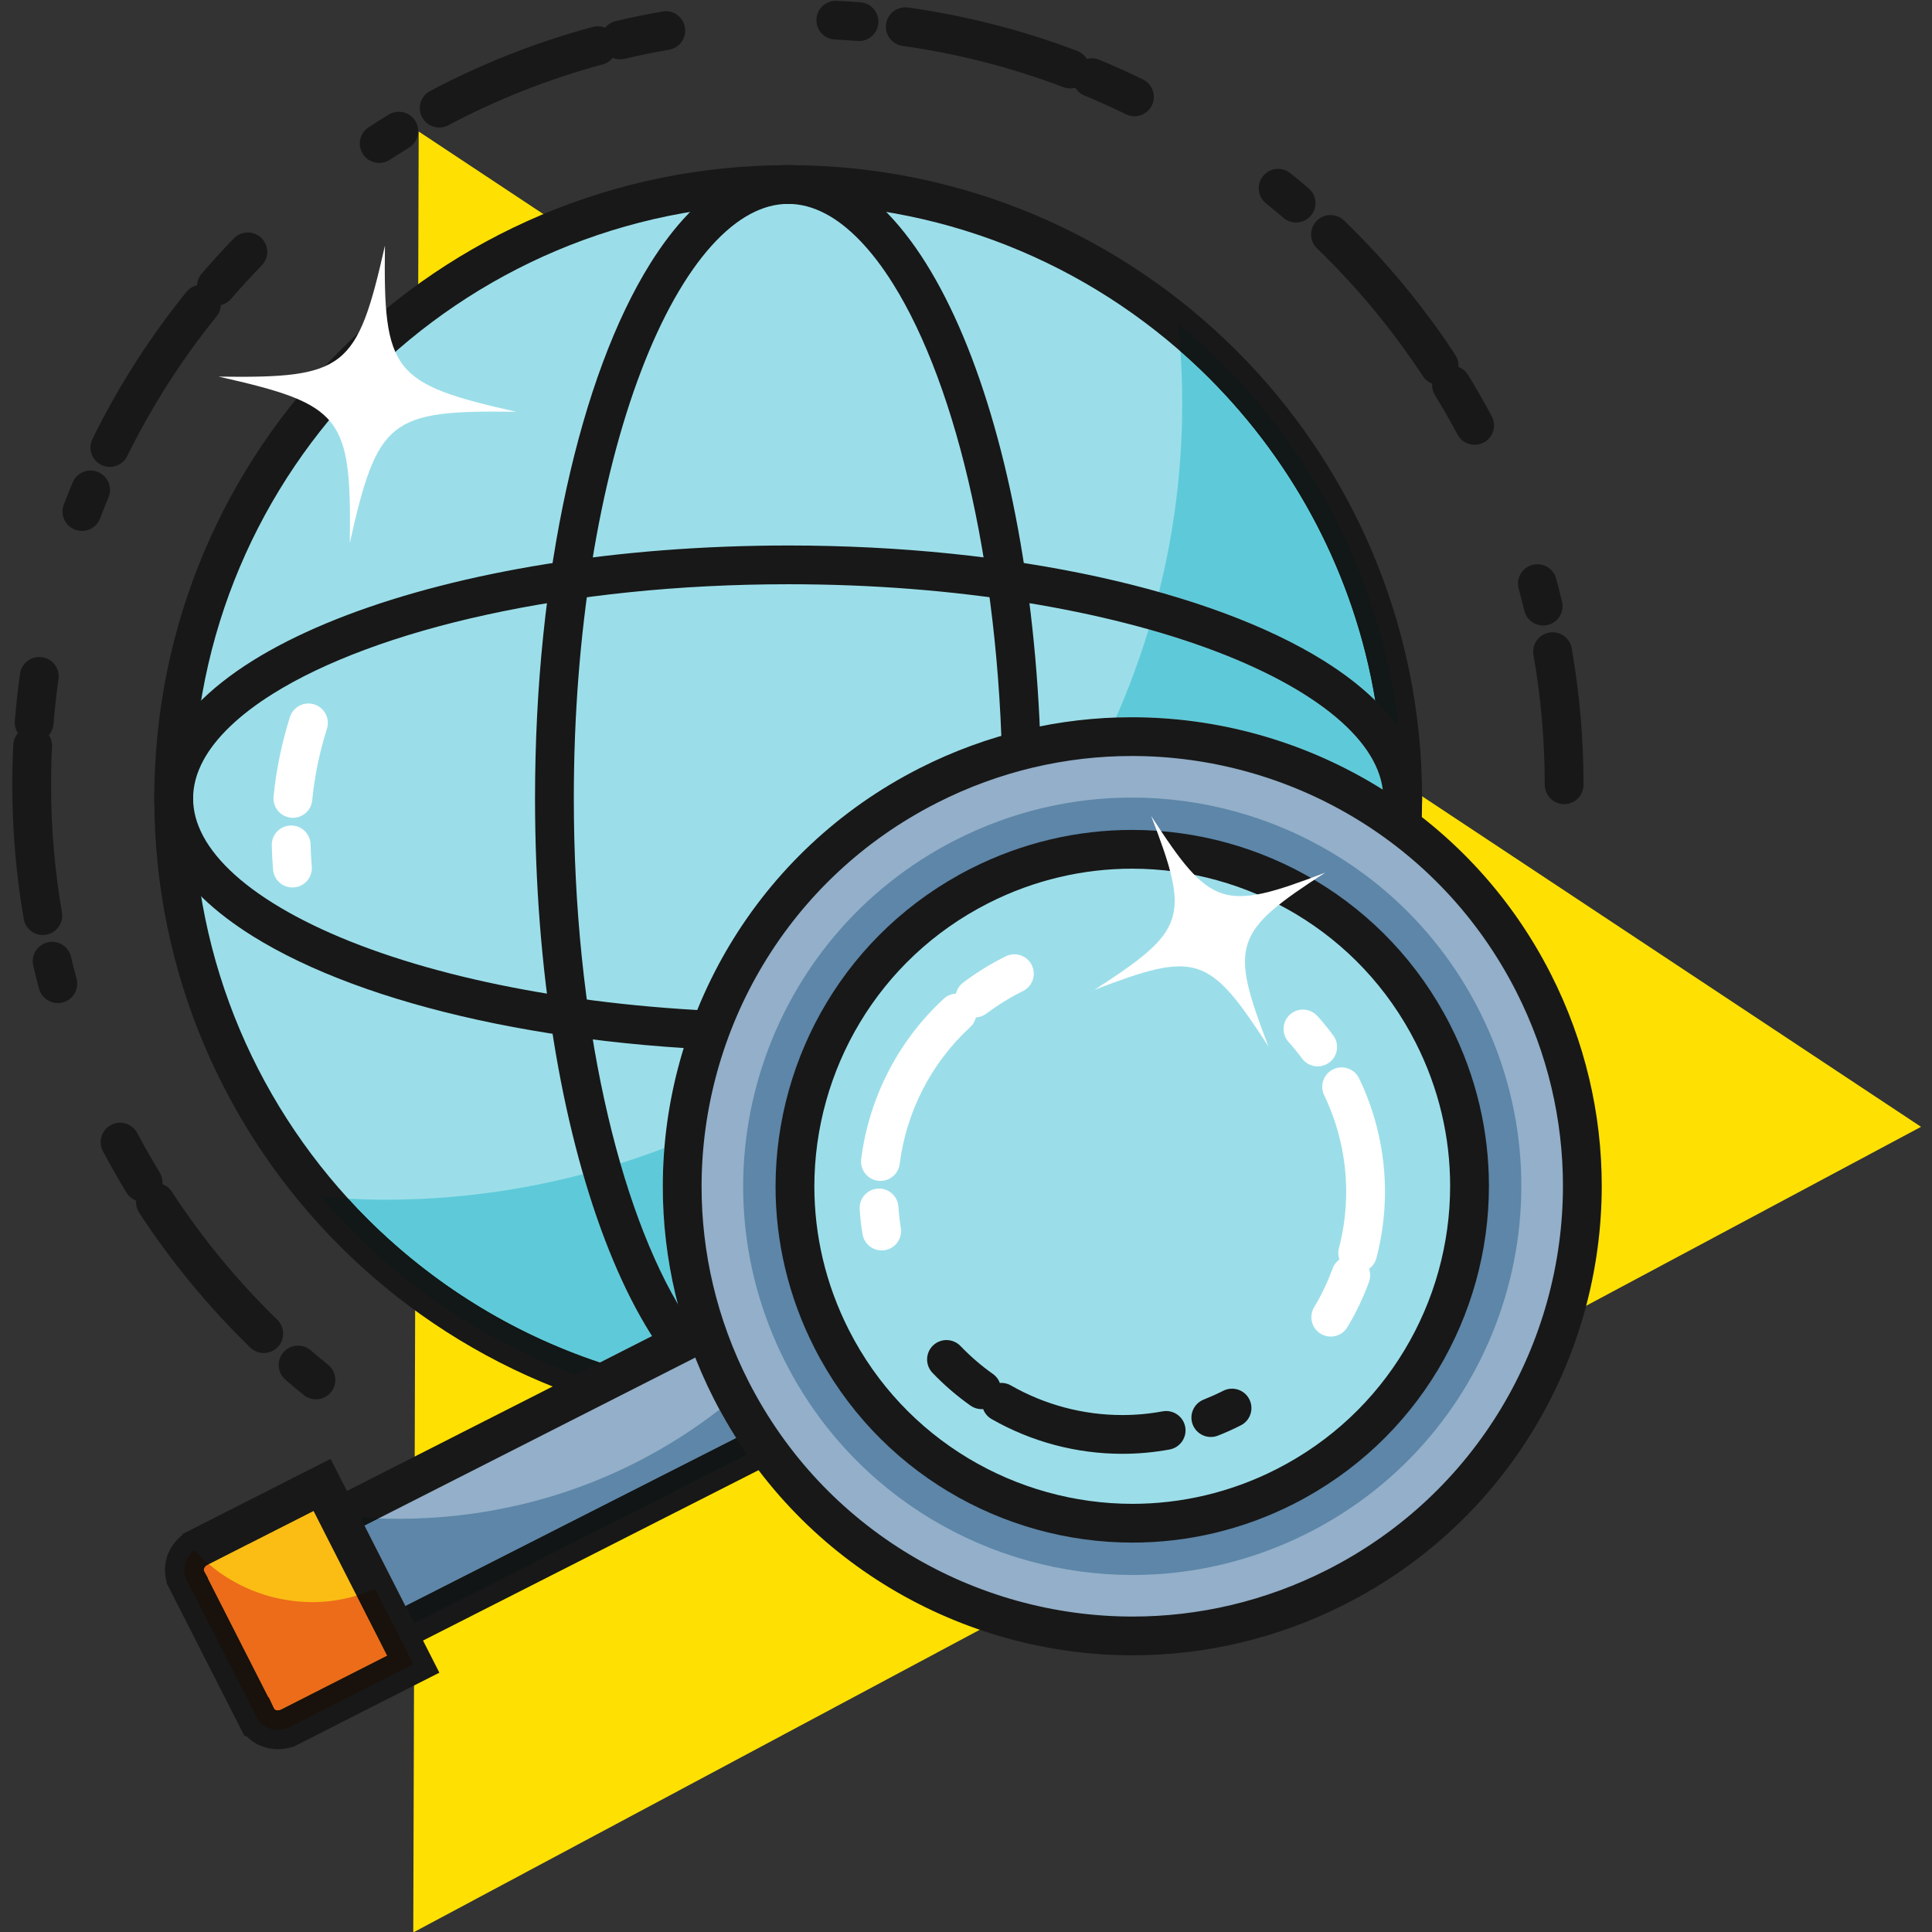
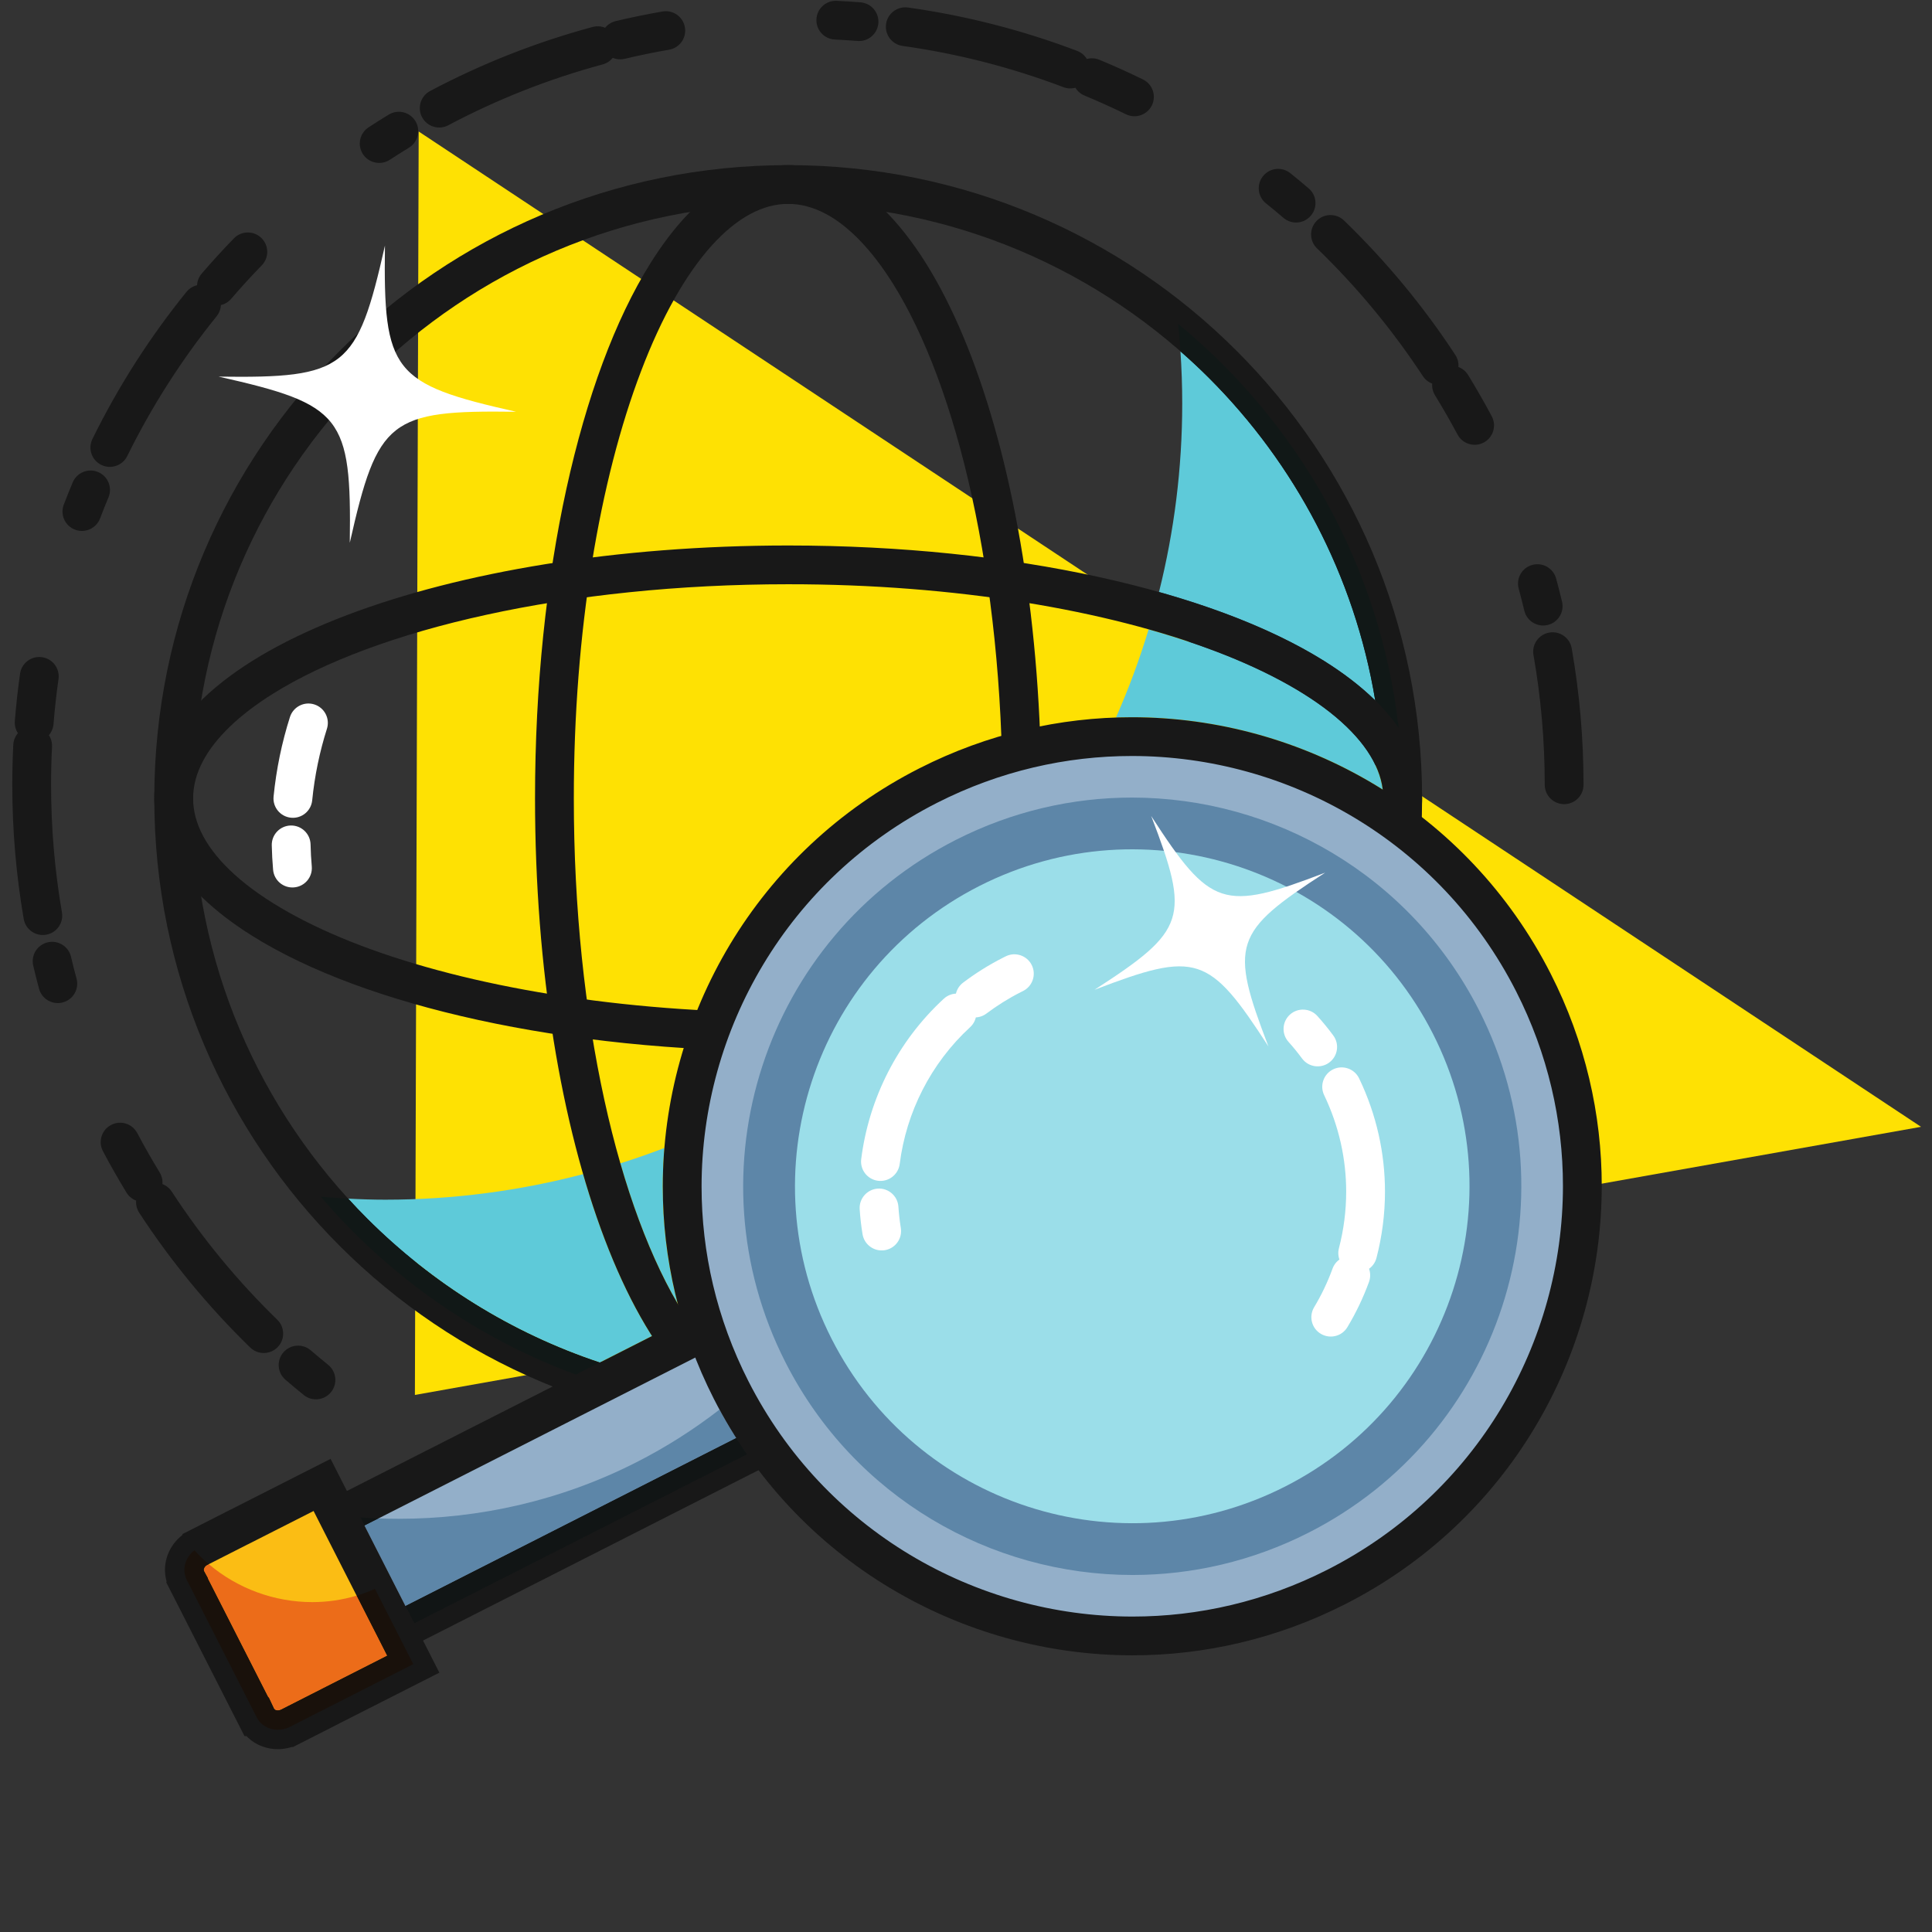
<svg xmlns="http://www.w3.org/2000/svg" width="375" zoomAndPan="magnify" viewBox="0 0 375 375" height="375" preserveAspectRatio="xMidYMid meet" version="1.0">
  <rect x="0" y="0" width="375" height="375" fill="#333333" stroke="none" />
  <defs>
    <clipPath id="clip-0">
      <path d="M 2.047 0 L 308 0 L 308 272 L 2.047 272 Z M 2.047 0 " clip-rule="nonzero" />
    </clipPath>
  </defs>
-   <path fill="rgb(99.609%, 88.239%, 1.18%)" d="M 81.266 25.523 L 80.531 270.758 L 80.215 375.09 L 372.871 218.715 L 81.266 25.523 " fill-opacity="1" fill-rule="nonzero" />
+   <path fill="rgb(99.609%, 88.239%, 1.18%)" d="M 81.266 25.523 L 80.531 270.758 L 372.871 218.715 L 81.266 25.523 " fill-opacity="1" fill-rule="nonzero" />
  <g clip-path="url(#clip-0)">
    <path fill="rgb(9.409%, 9.409%, 9.409%)" d="M 63.699 264.918 C 62.559 263.996 61.426 263.055 60.316 262.098 C 58.738 260.746 56.363 260.922 55.004 262.496 C 53.648 264.066 53.824 266.449 55.402 267.801 C 56.566 268.812 57.758 269.797 58.957 270.77 C 60.574 272.078 62.945 271.824 64.25 270.215 C 65.562 268.598 65.312 266.23 63.699 264.918 M 53.82 256.16 C 46.113 248.668 39.234 240.332 33.34 231.289 C 32.203 229.551 29.867 229.062 28.125 230.195 C 26.383 231.324 25.891 233.66 27.023 235.398 C 33.227 244.902 40.465 253.676 48.566 261.551 C 50.059 263.004 52.441 262.969 53.895 261.48 C 55.344 259.988 55.309 257.605 53.82 256.16 M 30.992 227.57 C 29.469 225.07 28.012 222.52 26.637 219.922 C 25.664 218.086 23.391 217.387 21.547 218.359 C 19.711 219.328 19.012 221.602 19.98 223.441 C 21.422 226.176 22.953 228.855 24.559 231.488 C 25.641 233.258 27.953 233.824 29.73 232.742 C 31.508 231.66 32.074 229.344 30.992 227.57 M 14.859 189.961 C 14.477 188.551 14.117 187.133 13.781 185.703 C 13.305 183.684 11.273 182.43 9.25 182.906 C 7.227 183.383 5.973 185.41 6.449 187.434 C 6.801 188.934 7.18 190.43 7.578 191.914 C 8.121 193.918 10.188 195.109 12.191 194.57 C 14.203 194.035 15.395 191.973 14.859 189.961 M 12.02 177.086 C 10.633 169.047 9.914 160.77 9.914 152.324 C 9.914 149.848 9.973 147.387 10.098 144.941 C 10.203 142.863 8.602 141.102 6.527 140.996 C 4.449 140.891 2.68 142.488 2.578 144.562 C 2.449 147.133 2.383 149.723 2.383 152.324 C 2.383 161.199 3.145 169.898 4.602 178.363 C 4.957 180.414 6.902 181.785 8.949 181.43 C 10.996 181.086 12.375 179.141 12.02 177.086 M 10.387 140.547 C 10.621 137.609 10.945 134.695 11.355 131.809 C 11.645 129.75 10.215 127.848 8.156 127.559 C 6.098 127.266 4.191 128.699 3.895 130.754 C 3.465 133.789 3.125 136.855 2.879 139.949 C 2.707 142.02 4.254 143.836 6.324 144 C 8.402 144.164 10.215 142.625 10.387 140.547 M 19.418 100.637 C 19.941 99.262 20.488 97.895 21.059 96.539 C 21.859 94.621 20.953 92.418 19.027 91.617 C 17.109 90.82 14.91 91.723 14.105 93.641 C 13.512 95.07 12.934 96.504 12.379 97.949 C 11.641 99.891 12.609 102.062 14.551 102.805 C 16.5 103.551 18.676 102.574 19.418 100.637 M 24.699 88.52 C 29.48 78.816 35.309 69.723 42.047 61.387 C 43.352 59.77 43.105 57.402 41.488 56.098 C 39.871 54.793 37.5 55.039 36.191 56.656 C 29.102 65.418 22.965 74.988 17.941 85.207 C 17.023 87.07 17.793 89.32 19.66 90.238 C 21.523 91.152 23.781 90.383 24.699 88.52 M 44.871 58 C 46.781 55.777 48.758 53.609 50.809 51.504 C 52.254 50.012 52.219 47.633 50.727 46.188 C 49.23 44.738 46.848 44.773 45.398 46.27 C 43.254 48.48 41.168 50.758 39.156 53.098 C 37.797 54.676 37.98 57.055 39.559 58.406 C 41.133 59.758 43.512 59.578 44.871 58 M 75.66 31.016 C 76.891 30.215 78.125 29.434 79.379 28.668 C 81.148 27.582 81.707 25.266 80.625 23.496 C 79.539 21.723 77.227 21.164 75.449 22.25 C 74.129 23.051 72.832 23.871 71.543 24.715 C 69.801 25.852 69.312 28.18 70.445 29.922 C 71.59 31.66 73.918 32.148 75.66 31.016 M 87.016 24.312 C 96.441 19.316 106.473 15.332 116.988 12.5 C 118.992 11.953 120.184 9.887 119.641 7.883 C 119.102 5.875 117.027 4.691 115.023 5.234 C 103.961 8.219 93.398 12.41 83.484 17.664 C 81.648 18.641 80.949 20.914 81.926 22.754 C 82.902 24.59 85.18 25.289 87.016 24.312 M 121.254 11.418 C 124.094 10.742 126.973 10.148 129.875 9.648 C 131.926 9.289 133.297 7.344 132.938 5.293 C 132.586 3.246 130.637 1.875 128.586 2.23 C 125.531 2.766 122.5 3.387 119.512 4.094 C 117.488 4.574 116.242 6.602 116.719 8.625 C 117.199 10.648 119.23 11.895 121.254 11.418 M 162.047 7.672 C 163.516 7.742 164.98 7.844 166.441 7.953 C 168.512 8.117 170.324 6.574 170.488 4.496 C 170.652 2.43 169.105 0.617 167.027 0.453 C 165.5 0.332 163.957 0.234 162.41 0.16 C 160.332 0.059 158.566 1.66 158.469 3.734 C 158.363 5.809 159.969 7.574 162.047 7.672 M 175.191 8.914 C 186.027 10.43 196.477 13.145 206.402 16.918 C 208.352 17.66 210.523 16.684 211.262 14.738 C 212.004 12.797 211.027 10.625 209.082 9.883 C 198.637 5.914 187.641 3.059 176.238 1.457 C 174.18 1.172 172.273 2.605 171.984 4.664 C 171.695 6.719 173.129 8.625 175.191 8.914 M 210.504 18.551 C 213.227 19.68 215.906 20.891 218.543 22.18 C 220.406 23.09 222.66 22.32 223.578 20.457 C 224.488 18.59 223.719 16.336 221.855 15.426 C 219.082 14.066 216.266 12.793 213.398 11.605 C 211.48 10.805 209.273 11.715 208.473 13.633 C 207.68 15.551 208.586 17.754 210.504 18.551 M 245.723 39.469 C 246.871 40.391 248 41.332 249.113 42.281 C 250.695 43.637 253.074 43.453 254.426 41.871 C 255.781 40.297 255.598 37.914 254.016 36.57 C 252.844 35.562 251.656 34.578 250.449 33.613 C 248.832 32.309 246.461 32.559 245.152 34.184 C 243.852 35.801 244.105 38.168 245.723 39.469 M 255.633 48.207 C 263.359 55.672 270.258 63.992 276.18 73.008 C 277.32 74.742 279.648 75.23 281.391 74.09 C 283.129 72.949 283.617 70.617 282.473 68.883 C 276.25 59.395 268.996 50.648 260.867 42.793 C 259.367 41.355 256.984 41.395 255.543 42.887 C 254.098 44.383 254.133 46.762 255.633 48.207 M 278.531 76.719 C 280.062 79.211 281.52 81.754 282.902 84.34 C 283.879 86.176 286.164 86.867 287.992 85.895 C 289.828 84.918 290.527 82.637 289.551 80.801 C 288.094 78.082 286.562 75.406 284.953 72.777 C 283.863 71.008 281.543 70.457 279.773 71.543 C 278.004 72.625 277.445 74.941 278.531 76.719 M 294.777 114.262 C 295.16 115.68 295.523 117.094 295.867 118.523 C 296.348 120.547 298.379 121.793 300.402 121.309 C 302.426 120.828 303.672 118.793 303.191 116.777 C 302.828 115.273 302.449 113.781 302.043 112.293 C 301.496 110.289 299.43 109.102 297.418 109.648 C 295.414 110.195 294.23 112.258 294.777 114.262 M 297.648 127.133 C 299.086 135.316 299.832 143.73 299.832 152.324 C 299.832 154.402 301.52 156.086 303.598 156.086 C 305.68 156.086 307.363 154.402 307.363 152.324 C 307.363 143.293 306.574 134.441 305.066 125.836 C 304.707 123.789 302.754 122.422 300.707 122.785 C 298.66 123.145 297.289 125.09 297.648 127.133 " fill-opacity="1" fill-rule="nonzero" />
  </g>
-   <path fill="rgb(60.779%, 87.059%, 91.37%)" d="M 152.992 35.812 C 87.109 35.812 33.715 89.16 33.715 154.961 C 33.715 220.773 87.109 274.129 152.992 274.129 C 218.852 274.129 272.262 220.773 272.262 154.961 C 272.262 89.16 218.852 35.812 152.992 35.812 " fill-opacity="1" fill-rule="nonzero" />
  <path fill="rgb(9.409%, 9.409%, 9.409%)" d="M 152.992 35.812 L 152.992 32.051 C 85.031 32.055 29.949 87.082 29.949 154.961 C 29.949 222.848 85.031 277.887 152.992 277.891 C 220.938 277.887 276.02 222.848 276.027 154.961 C 276.02 87.082 220.938 32.055 152.992 32.051 L 152.992 39.574 C 184.891 39.578 213.746 52.488 234.664 73.371 C 255.566 94.266 268.488 123.09 268.496 154.961 C 268.488 186.84 255.566 215.664 234.664 236.562 C 213.746 257.453 184.891 270.363 152.992 270.367 C 121.082 270.363 92.23 257.453 71.312 236.562 C 50.402 215.664 37.48 186.84 37.48 154.961 C 37.48 123.09 50.402 94.266 71.312 73.371 C 92.23 52.488 121.078 39.578 152.992 39.574 L 152.992 35.812 " fill-opacity="1" fill-rule="nonzero" />
  <path fill="rgb(36.859%, 79.219%, 85.1%)" d="M 116.43 264.465 C 99.238 258.742 83.852 249.082 71.312 236.562 C 70.035 235.293 68.793 233.988 67.582 232.652 C 69.969 232.781 72.371 232.859 74.797 232.859 C 88.004 232.859 100.871 231.133 113.18 227.898 C 114.469 232.359 115.871 236.586 117.383 240.559 C 120.102 247.684 123.152 253.992 126.555 259.324 L 116.43 264.465 M 131.551 253.062 C 127.324 245.867 123.531 236.605 120.41 225.805 C 123.297 224.891 126.137 223.902 128.957 222.82 C 128.742 225.312 128.645 227.809 128.645 230.32 C 128.645 237.898 129.59 245.539 131.551 253.062 M 268.383 153.258 C 267.848 152.922 267.305 152.586 266.766 152.258 C 252.598 143.766 236.305 139.215 219.699 139.215 C 219.699 139.215 219.695 139.215 219.695 139.215 C 218.664 139.215 217.641 139.23 216.613 139.266 C 219.055 133.719 221.176 128.004 222.949 122.156 C 227.586 123.465 231.945 124.895 235.988 126.43 C 246.484 130.414 254.844 135.148 260.367 140.121 C 263.133 142.605 265.184 145.133 266.516 147.613 C 267.543 149.523 268.152 151.387 268.383 153.258 M 266.934 135.965 C 264.145 133.219 260.805 130.668 256.992 128.273 C 248.512 122.98 237.641 118.477 224.961 114.906 C 227.902 103.152 229.469 90.891 229.469 78.328 C 229.469 74.926 229.352 71.543 229.125 68.195 C 231.027 69.859 232.875 71.586 234.664 73.371 C 251.324 90.02 262.91 111.711 266.934 135.965 " fill-opacity="1" fill-rule="nonzero" />
  <path fill="rgb(6.67%, 9.409%, 9.019%)" d="M 111.793 266.816 C 92.434 259.688 75.43 247.68 62.273 232.289 C 64.039 232.438 65.805 232.559 67.582 232.652 C 68.793 233.988 70.035 235.293 71.312 236.562 C 83.852 249.082 99.238 258.742 116.43 264.465 L 111.793 266.816 M 271.488 141.336 C 270.199 139.469 268.676 137.68 266.934 135.965 C 262.91 111.711 251.324 90.02 234.664 73.371 C 232.875 71.586 231.027 69.859 229.125 68.195 C 229.004 66.414 228.855 64.645 228.672 62.879 C 251.98 82.02 267.895 109.805 271.488 141.336 " fill-opacity="1" fill-rule="nonzero" />
  <path fill="rgb(9.409%, 9.409%, 9.409%)" d="M 152.984 35.812 L 152.984 32.051 C 149.18 32.051 145.477 33.078 142.059 34.918 C 136.062 38.156 130.863 43.746 126.266 51.066 C 119.387 62.059 113.848 77.082 109.945 94.852 C 106.055 112.617 103.848 133.117 103.848 154.961 C 103.855 188.262 108.957 218.41 117.383 240.559 C 121.605 251.641 126.648 260.734 132.527 267.277 C 135.469 270.543 138.633 273.18 142.059 275.02 C 145.477 276.859 149.18 277.891 152.984 277.891 C 156.793 277.891 160.5 276.859 163.918 275.02 C 169.914 271.777 175.109 266.188 179.707 258.871 C 186.586 247.879 192.129 232.848 196.031 215.078 C 199.914 197.312 202.125 176.812 202.125 154.961 C 202.121 121.668 197.012 91.52 188.594 69.375 C 184.367 58.297 179.324 49.203 173.449 42.66 C 170.508 39.398 167.34 36.762 163.918 34.918 C 160.5 33.078 156.793 32.051 152.984 32.051 L 152.984 39.574 C 155.445 39.578 157.855 40.215 160.352 41.547 C 164.691 43.863 169.188 48.441 173.324 55.062 C 179.543 64.969 184.922 79.297 188.668 96.461 C 192.43 113.625 194.594 133.625 194.594 154.961 C 194.605 187.473 189.551 216.906 181.551 237.887 C 177.566 248.371 172.832 256.727 167.848 262.246 C 165.363 265.012 162.828 267.059 160.344 268.395 C 157.855 269.727 155.445 270.363 152.984 270.367 C 150.523 270.363 148.113 269.727 145.625 268.395 C 141.281 266.078 136.781 261.492 132.648 254.879 C 126.43 244.973 121.055 230.637 117.301 213.473 C 113.539 196.305 111.375 176.305 111.379 154.961 C 111.367 122.457 116.422 93.023 124.426 72.051 C 128.406 61.562 133.145 53.211 138.121 47.691 C 140.609 44.93 143.141 42.875 145.625 41.547 C 148.113 40.215 150.523 39.578 152.984 39.574 L 152.984 35.812 " fill-opacity="1" fill-rule="nonzero" />
  <path fill="rgb(9.409%, 9.409%, 9.409%)" d="M 152.992 109.641 L 152.992 105.879 C 119.664 105.887 89.488 110.988 67.316 119.398 C 56.227 123.621 47.117 128.656 40.57 134.531 C 37.305 137.469 34.668 140.633 32.82 144.051 C 30.98 147.469 29.945 151.164 29.949 154.969 C 29.945 158.77 30.98 162.473 32.82 165.891 C 36.062 171.879 41.656 177.074 48.988 181.668 C 59.992 188.539 75.031 194.082 92.816 197.973 C 110.605 201.859 131.121 204.066 152.992 204.066 C 186.32 204.055 216.492 198.961 238.664 190.543 C 249.75 186.32 258.855 181.285 265.406 175.41 C 268.672 172.473 271.309 169.309 273.148 165.891 C 274.996 162.473 276.027 158.77 276.027 154.969 C 276.027 151.164 274.996 147.469 273.148 144.051 C 269.914 138.062 264.316 132.867 256.992 128.273 C 245.984 121.402 230.949 115.867 213.164 111.969 C 195.383 108.082 174.859 105.879 152.992 105.879 L 152.992 113.402 C 185.535 113.391 214.992 118.441 235.988 126.43 C 246.484 130.414 254.844 135.148 260.367 140.121 C 263.133 142.605 265.184 145.133 266.516 147.613 C 267.852 150.102 268.488 152.512 268.496 154.969 C 268.488 157.426 267.852 159.836 266.516 162.328 C 264.199 166.664 259.617 171.156 252.992 175.289 C 243.078 181.5 228.73 186.875 211.551 190.625 C 194.371 194.383 174.348 196.543 152.992 196.543 C 120.453 196.551 90.992 191.5 69.988 183.512 C 59.496 179.527 51.129 174.793 45.605 169.82 C 42.84 167.336 40.789 164.801 39.457 162.328 C 38.121 159.836 37.488 157.426 37.48 154.969 C 37.488 152.512 38.121 150.102 39.457 147.613 C 41.777 143.277 46.359 138.785 52.984 134.652 C 62.898 128.441 77.25 123.066 94.43 119.324 C 111.609 115.566 131.633 113.402 152.992 113.402 L 152.992 109.641 " fill-opacity="1" fill-rule="nonzero" />
  <path fill="rgb(100%, 100%, 100%)" d="M 60.516 168.172 C 60.391 166.758 60.309 165.336 60.281 163.902 C 60.227 161.82 58.504 160.184 56.426 160.23 C 54.344 160.281 52.703 162.004 52.75 164.078 C 52.785 165.672 52.871 167.254 53.008 168.824 C 53.191 170.891 55.016 172.426 57.086 172.242 C 59.156 172.066 60.691 170.246 60.516 168.176 Z M 60.598 155.344 C 61.074 150.547 62.047 145.902 63.457 141.453 C 64.086 139.473 62.988 137.355 61.004 136.727 C 59.02 136.098 56.91 137.199 56.277 139.18 C 54.707 144.121 53.633 149.285 53.102 154.602 C 52.895 156.668 54.406 158.512 56.48 158.719 C 58.551 158.922 60.391 157.414 60.598 155.344 " fill-opacity="1" fill-rule="nonzero" />
  <path fill="rgb(100%, 100%, 100%)" d="M 74.719 47.672 C 74.383 72.219 76.195 74.52 100.172 79.922 C 75.594 79.586 73.301 81.391 67.895 105.352 C 68.23 80.797 66.418 78.5 42.441 73.102 C 67.016 73.43 69.312 71.621 74.719 47.672 " fill-opacity="1" fill-rule="nonzero" />
  <path fill="rgb(57.649%, 68.629%, 78.819%)" d="M 76.965 316.824 L 76.742 316.93 L 76.695 316.953 L 76.691 316.953 C 74.438 317.934 71.84 317.125 70.789 315.055 L 70.73 314.93 L 61.41 296.625 L 147.734 252.785 L 159.098 275.105 L 151.191 279.113 L 150.977 279.238 L 76.965 316.824 " fill-opacity="1" fill-rule="nonzero" />
  <path fill="rgb(9.409%, 9.409%, 9.409%)" d="M 76.965 316.824 L 75.336 313.434 L 75.113 313.539 L 76.742 316.93 L 75.195 313.504 L 75.148 313.52 L 76.695 316.953 L 76.695 313.191 L 76.691 313.191 C 76.168 313.191 75.668 313.289 75.184 313.504 C 75.02 313.574 74.859 313.602 74.719 313.602 C 74.535 313.602 74.391 313.555 74.301 313.504 L 74.141 313.348 L 70.789 315.055 L 74.195 313.457 L 74.141 313.332 C 73.52 312.008 72.195 311.168 70.73 311.168 L 70.73 314.93 L 74.082 313.227 L 66.477 298.273 L 146.09 257.844 L 154.031 273.453 L 149.488 275.766 L 149.379 275.824 L 149.219 275.906 L 75.262 313.469 L 76.965 316.824 L 75.336 313.434 L 76.965 316.824 L 78.672 320.176 L 152.684 282.59 L 152.789 282.535 L 152.949 282.441 L 160.805 278.461 C 161.699 278.004 162.363 277.227 162.676 276.27 C 162.988 275.316 162.91 274.297 162.453 273.402 L 151.098 251.082 C 150.156 249.23 147.883 248.488 146.035 249.43 L 59.703 293.27 C 58.82 293.715 58.137 294.516 57.832 295.457 C 57.527 296.402 57.609 297.449 58.055 298.332 L 67.371 316.637 C 68.012 317.898 69.312 318.691 70.73 318.691 L 70.73 314.93 L 67.324 316.531 L 67.383 316.652 L 67.43 316.758 C 68.148 318.168 69.266 319.293 70.535 320.02 C 71.812 320.758 73.254 321.125 74.719 321.125 C 75.883 321.125 77.078 320.887 78.203 320.398 L 76.691 316.953 L 76.691 320.715 L 76.695 320.715 C 77.227 320.715 77.766 320.598 78.25 320.379 L 78.297 320.355 L 78.371 320.32 L 78.598 320.215 L 78.672 320.176 L 76.965 316.824 " fill-opacity="1" fill-rule="nonzero" />
  <path fill="rgb(36.469%, 52.55%, 65.88%)" d="M 78.695 311.723 L 70.746 296.102 L 73.461 294.727 C 74.773 294.773 76.09 294.797 77.402 294.797 C 93.035 294.797 108.82 291.289 123.5 283.836 C 129.285 280.895 134.68 277.457 139.652 273.602 C 140.676 275.488 141.758 277.328 142.895 279.121 L 78.695 311.723 " fill-opacity="1" fill-rule="nonzero" />
  <path fill="rgb(6.67%, 8.24%, 8.24%)" d="M 80.402 315.078 L 80.121 314.52 L 78.695 311.723 L 142.895 279.121 C 143.578 280.191 144.277 281.242 144.996 282.277 L 80.402 315.078 M 70.746 296.102 L 69.953 294.535 C 71.117 294.617 72.289 294.68 73.461 294.727 L 70.746 296.102 " fill-opacity="1" fill-rule="nonzero" />
  <path fill="rgb(57.649%, 68.629%, 78.819%)" d="M 259.352 308.043 C 216.34 329.879 163.77 312.758 141.906 269.797 C 120.047 226.836 137.188 174.301 180.191 152.469 C 223.191 130.633 275.773 147.754 297.629 190.715 C 319.496 233.676 302.348 286.203 259.352 308.043 " fill-opacity="1" fill-rule="nonzero" />
  <path fill="rgb(9.409%, 9.409%, 9.409%)" d="M 259.352 308.043 L 257.645 304.684 C 245.496 310.855 232.574 313.773 219.836 313.773 C 204.609 313.773 189.645 309.594 176.656 301.801 C 163.664 294 152.645 282.594 145.266 268.086 C 139.094 255.953 136.176 243.047 136.176 230.32 C 136.176 215.109 140.352 200.16 148.16 187.18 C 155.961 174.203 167.383 163.191 181.898 155.82 C 194.043 149.652 206.961 146.738 219.699 146.738 C 234.926 146.738 249.891 150.91 262.883 158.711 C 275.879 166.512 286.895 177.918 294.277 192.418 C 300.449 204.555 303.367 217.457 303.367 230.184 C 303.367 245.402 299.191 260.352 291.383 273.332 C 283.574 286.309 272.16 297.312 257.645 304.684 L 259.352 308.043 L 261.059 311.391 C 276.855 303.375 289.336 291.348 297.836 277.203 C 306.344 263.055 310.898 246.773 310.898 230.184 C 310.898 216.312 307.711 202.215 300.992 189.008 C 292.961 173.219 280.922 160.758 266.766 152.258 C 252.598 143.766 236.305 139.215 219.699 139.215 C 205.809 139.215 191.707 142.398 178.484 149.113 C 162.68 157.137 150.207 169.156 141.699 183.305 C 133.191 197.457 128.645 213.73 128.645 230.32 C 128.645 244.199 131.832 258.293 138.551 271.504 C 146.582 287.285 158.617 299.754 172.777 308.246 C 186.941 316.746 203.23 321.297 219.836 321.297 C 233.727 321.297 247.836 318.109 261.059 311.391 L 259.352 308.043 " fill-opacity="1" fill-rule="nonzero" />
  <path fill="rgb(36.469%, 52.55%, 65.88%)" d="M 219.828 305.703 C 192.305 305.703 165.789 290.625 152.461 264.43 C 133.566 227.301 148.383 181.891 185.559 163.008 C 196.52 157.441 208.199 154.809 219.707 154.809 C 247.23 154.809 273.754 169.887 287.074 196.074 C 305.973 233.211 291.152 278.621 253.984 297.496 C 243.023 303.062 231.332 305.703 219.828 305.703 " fill-opacity="1" fill-rule="nonzero" />
  <path fill="rgb(60.779%, 87.059%, 91.37%)" d="M 249.426 288.543 C 217.207 304.91 177.801 292.078 161.422 259.887 C 145.043 227.691 157.891 188.328 190.109 171.961 C 222.336 155.602 261.734 168.43 278.113 200.617 C 294.496 232.812 281.652 272.18 249.426 288.543 " fill-opacity="1" fill-rule="nonzero" />
-   <path fill="rgb(9.409%, 9.409%, 9.409%)" d="M 249.426 288.543 L 247.719 285.188 C 238.754 289.742 229.219 291.887 219.816 291.895 C 208.582 291.895 197.531 288.809 187.945 283.055 C 178.355 277.297 170.23 268.887 164.781 258.176 C 160.223 249.219 158.074 239.703 158.066 230.309 C 158.066 219.082 161.156 208.043 166.918 198.461 C 172.676 188.879 181.102 180.762 191.816 175.316 C 200.785 170.762 210.316 168.617 219.719 168.609 C 230.957 168.609 242 171.695 251.59 177.453 C 261.18 183.207 269.305 191.617 274.754 202.328 C 279.316 211.281 281.469 220.805 281.469 230.195 C 281.469 241.426 278.387 252.465 272.617 262.043 C 266.859 271.625 258.438 279.742 247.719 285.188 L 249.426 288.543 L 251.133 291.895 C 263.133 285.797 272.617 276.664 279.078 265.918 C 285.539 255.168 289 242.801 289 230.195 C 289 219.656 286.574 208.945 281.469 198.914 C 275.371 186.926 266.23 177.453 255.469 170.996 C 244.711 164.543 232.332 161.086 219.719 161.086 C 209.168 161.086 198.441 163.516 188.406 168.609 C 176.402 174.707 166.922 183.84 160.461 194.586 C 153.996 205.34 150.543 217.707 150.535 230.309 C 150.535 240.848 152.961 251.559 158.066 261.594 C 164.164 273.578 173.309 283.055 184.07 289.508 C 194.824 295.961 207.203 299.418 219.816 299.418 C 230.375 299.418 241.094 296.992 251.133 291.895 L 249.426 288.543 " fill-opacity="1" fill-rule="nonzero" />
  <path fill="rgb(100%, 100%, 100%)" d="M 174.848 238.34 C 174.625 236.969 174.473 235.594 174.379 234.219 C 174.242 232.141 172.449 230.574 170.375 230.707 C 168.301 230.848 166.73 232.637 166.863 234.711 C 166.969 236.328 167.152 237.945 167.418 239.555 C 167.754 241.605 169.688 242.992 171.742 242.66 C 173.797 242.324 175.184 240.391 174.848 238.344 Z M 174.633 225.922 C 175.902 215.883 180.668 206.406 188.293 199.383 C 189.828 197.977 189.922 195.598 188.516 194.07 C 187.105 192.543 184.723 192.441 183.191 193.852 C 174.23 202.105 168.648 213.203 167.16 224.984 C 166.895 227.039 168.359 228.926 170.418 229.188 C 172.484 229.445 174.367 227.988 174.633 225.922 Z M 191.48 196.719 C 193.52 195.188 195.719 193.801 198.082 192.602 C 198.238 192.523 198.395 192.441 198.555 192.363 C 200.418 191.449 201.184 189.191 200.266 187.328 C 199.348 185.465 197.09 184.699 195.223 185.617 C 195.043 185.711 194.852 185.801 194.672 185.895 C 191.906 187.297 189.328 188.922 186.941 190.727 C 185.281 191.984 184.949 194.34 186.211 195.996 C 187.465 197.648 189.828 197.977 191.48 196.719 " fill-opacity="1" fill-rule="nonzero" />
  <path fill="rgb(100%, 100%, 100%)" d="M 250.109 202.238 C 251.027 203.262 251.902 204.332 252.73 205.457 C 253.969 207.125 256.328 207.477 257.996 206.242 C 259.676 205.008 260.023 202.652 258.785 200.98 C 257.816 199.664 256.785 198.406 255.699 197.203 C 254.309 195.664 251.926 195.539 250.383 196.926 C 248.836 198.32 248.715 200.699 250.109 202.238 Z M 257.016 212.566 C 259.914 218.617 261.293 225 261.293 231.301 C 261.293 235.016 260.816 238.707 259.887 242.27 C 259.363 244.281 260.57 246.34 262.582 246.863 C 264.594 247.383 266.648 246.18 267.172 244.168 C 268.258 239.988 268.824 235.664 268.824 231.301 C 268.824 223.906 267.207 216.395 263.805 209.316 C 262.91 207.441 260.656 206.656 258.785 207.547 C 256.91 208.449 256.121 210.691 257.016 212.566 Z M 258.645 246.238 C 257.699 248.836 256.504 251.348 255.074 253.727 C 254.004 255.516 254.578 257.824 256.363 258.887 C 258.152 259.957 260.465 259.383 261.527 257.602 C 263.211 254.805 264.609 251.863 265.723 248.82 C 266.434 246.867 265.43 244.703 263.477 243.992 C 261.523 243.281 259.355 244.285 258.645 246.238 " fill-opacity="1" fill-rule="nonzero" />
-   <path fill="rgb(9.409%, 9.409%, 9.409%)" d="M 237.434 269.949 C 236.18 270.586 234.914 271.148 233.641 271.656 C 231.703 272.418 230.758 274.602 231.516 276.535 C 232.281 278.469 234.469 279.414 236.398 278.656 C 237.898 278.07 239.383 277.398 240.848 276.656 C 242.699 275.719 243.434 273.449 242.492 271.598 C 241.555 269.746 239.289 269.012 237.434 269.949 Z M 225.66 273.941 C 223.055 274.426 220.438 274.66 217.828 274.66 C 210.238 274.66 202.773 272.66 196.223 268.918 C 194.418 267.883 192.117 268.512 191.082 270.309 C 190.051 272.113 190.676 274.414 192.48 275.445 C 200.168 279.84 208.914 282.184 217.828 282.184 C 220.891 282.184 223.973 281.906 227.031 281.344 C 229.074 280.961 230.426 278.996 230.051 276.957 C 229.672 274.914 227.703 273.566 225.66 273.941 Z M 192.719 266.684 C 190.477 265.094 188.371 263.289 186.441 261.27 C 185.004 259.77 182.621 259.711 181.113 261.145 C 179.609 262.578 179.555 264.961 180.992 266.465 C 183.262 268.84 185.734 270.961 188.371 272.824 C 190.07 274.023 192.418 273.625 193.617 271.926 C 194.816 270.234 194.418 267.883 192.719 266.684 " fill-opacity="1" fill-rule="nonzero" />
  <path fill="rgb(98.43%, 74.12%, 7.84%)" d="M 56.027 335.297 L 55.98 335.32 L 55.969 335.32 C 53.625 336.34 50.926 335.5 49.836 333.348 L 49.777 333.223 L 49.773 333.223 L 48.441 330.609 L 37.645 309.395 L 36.316 306.777 L 36.316 306.773 L 36.25 306.648 C 35.156 304.496 36.07 301.828 38.273 300.539 L 38.273 300.535 L 38.32 300.504 L 46.387 296.402 L 46.625 296.293 L 62.516 288.227 L 65.969 295.008 L 76.762 316.223 L 80.215 323.012 L 64.328 331.086 L 64.098 331.203 L 56.254 335.188 L 56.027 335.297 " fill-opacity="1" fill-rule="nonzero" />
  <path fill="rgb(9.409%, 9.409%, 9.409%)" d="M 56.027 335.297 L 54.273 331.965 L 54.23 331.988 L 55.98 335.32 L 55.98 331.559 L 55.184 331.559 L 54.469 331.871 C 54.273 331.953 54.09 331.988 53.918 331.988 C 53.707 331.988 53.527 331.93 53.406 331.867 L 53.191 331.641 L 49.836 333.348 L 53.242 331.75 L 53.184 331.625 L 52.168 329.461 L 52.082 329.461 L 51.797 328.902 L 41.004 307.688 L 39.668 305.074 L 36.316 306.777 L 39.922 307.859 L 39.922 307.852 L 40.375 306.355 L 39.559 304.855 L 36.25 306.648 L 39.609 304.949 L 39.551 304.707 C 39.547 304.48 39.715 304.051 40.168 303.793 L 41.141 303.227 L 41.645 302.215 L 38.273 300.535 L 39.965 303.898 L 40.004 303.875 L 40.051 303.852 L 40.285 303.727 L 48.047 299.781 L 48.246 299.688 L 48.293 299.664 L 60.867 293.281 L 62.609 296.715 L 73.406 317.93 L 75.152 321.367 L 62.605 327.738 L 62.387 327.852 L 54.578 331.82 L 54.402 331.902 L 54.336 331.938 L 54.273 331.965 L 56.027 335.297 L 57.648 338.691 L 57.879 338.586 L 57.922 338.562 L 65.824 334.547 L 66.051 334.422 L 85.281 324.664 L 80.121 314.52 L 69.324 293.305 L 64.168 283.164 L 44.957 292.918 L 44.766 293.012 L 44.723 293.027 L 36.816 297.051 L 36.547 297.191 L 38.32 300.504 L 36.641 297.145 L 36.594 297.168 L 35.469 297.727 L 34.902 298.855 L 38.273 300.539 L 36.375 297.289 C 33.684 298.867 32.027 301.668 32.02 304.707 C 32.02 305.93 32.305 307.195 32.891 308.352 L 33.008 308.566 L 36.316 306.773 L 32.707 305.691 L 32.707 305.695 L 32.273 307.141 L 34.293 311.098 L 45.082 332.312 L 47.461 336.984 L 49.777 336.984 L 49.777 333.223 L 46.371 334.828 L 46.43 334.953 L 46.477 335.059 C 47.211 336.496 48.348 337.637 49.648 338.387 C 50.953 339.137 52.426 339.512 53.918 339.512 C 55.109 339.512 56.328 339.273 57.473 338.773 L 55.969 335.32 L 55.969 339.086 L 56.91 339.086 L 57.773 338.625 L 56.027 335.297 L 57.648 338.691 L 56.027 335.297 " fill-opacity="1" fill-rule="nonzero" />
  <path fill="rgb(92.549%, 42.349%, 9.799%)" d="M 53.914 331.988 C 53.703 331.988 53.527 331.93 53.406 331.867 L 53.195 331.648 L 53.184 331.625 L 52.168 329.461 L 52.082 329.461 L 51.797 328.902 L 41.004 307.688 L 40.352 306.414 L 40.375 306.355 L 39.605 304.945 L 39.551 304.707 C 39.547 304.48 39.715 304.051 40.168 303.793 L 40.203 303.77 L 40.535 303.605 C 46.117 308.352 53.301 310.969 60.605 310.969 C 63.488 310.969 66.395 310.559 69.223 309.711 L 73.406 317.93 L 75.152 321.367 L 62.605 327.738 L 62.387 327.852 L 54.578 331.82 L 54.473 331.867 L 54.469 331.871 C 54.273 331.953 54.09 331.988 53.918 331.988 C 53.914 331.988 53.914 331.988 53.914 331.988 " fill-opacity="1" fill-rule="nonzero" />
  <path fill="rgb(9.799%, 6.67%, 4.309%)" d="M 53.918 335.75 C 52.215 335.75 50.617 334.887 49.836 333.348 L 49.777 333.223 L 49.773 333.223 L 36.316 306.777 L 36.316 306.773 L 36.25 306.648 C 35.25 304.684 35.938 302.293 37.75 300.91 C 38.621 301.871 39.551 302.77 40.535 303.605 L 40.203 303.77 L 40.168 303.793 C 39.715 304.051 39.547 304.48 39.551 304.707 L 39.605 304.945 L 40.375 306.355 L 40.352 306.414 L 41.004 307.688 L 51.797 328.902 L 52.082 329.461 L 52.168 329.461 L 53.184 331.625 L 53.195 331.648 L 53.406 331.867 C 53.527 331.93 53.703 331.988 53.914 331.988 C 53.914 331.988 53.914 331.988 53.918 331.988 C 54.09 331.988 54.273 331.953 54.469 331.871 L 54.473 331.867 L 54.578 331.82 L 62.387 327.852 L 62.605 327.738 L 75.152 321.367 L 73.406 317.93 L 69.223 309.711 C 70.422 309.352 71.613 308.918 72.781 308.395 L 80.215 323.012 L 64.328 331.086 L 64.098 331.203 L 56.254 335.188 L 56.027 335.297 L 55.98 335.32 L 55.969 335.32 C 55.297 335.609 54.602 335.75 53.918 335.75 " fill-opacity="1" fill-rule="nonzero" />
  <path fill="rgb(100%, 100%, 100%)" d="M 246.207 203.121 C 234.668 185.312 232.27 184.527 212.441 192.117 C 230.27 180.602 231.051 178.191 223.449 158.391 C 234.98 176.199 237.387 176.98 257.215 169.383 C 239.387 180.906 238.605 183.312 246.207 203.121 " fill-opacity="1" fill-rule="nonzero" />
</svg>